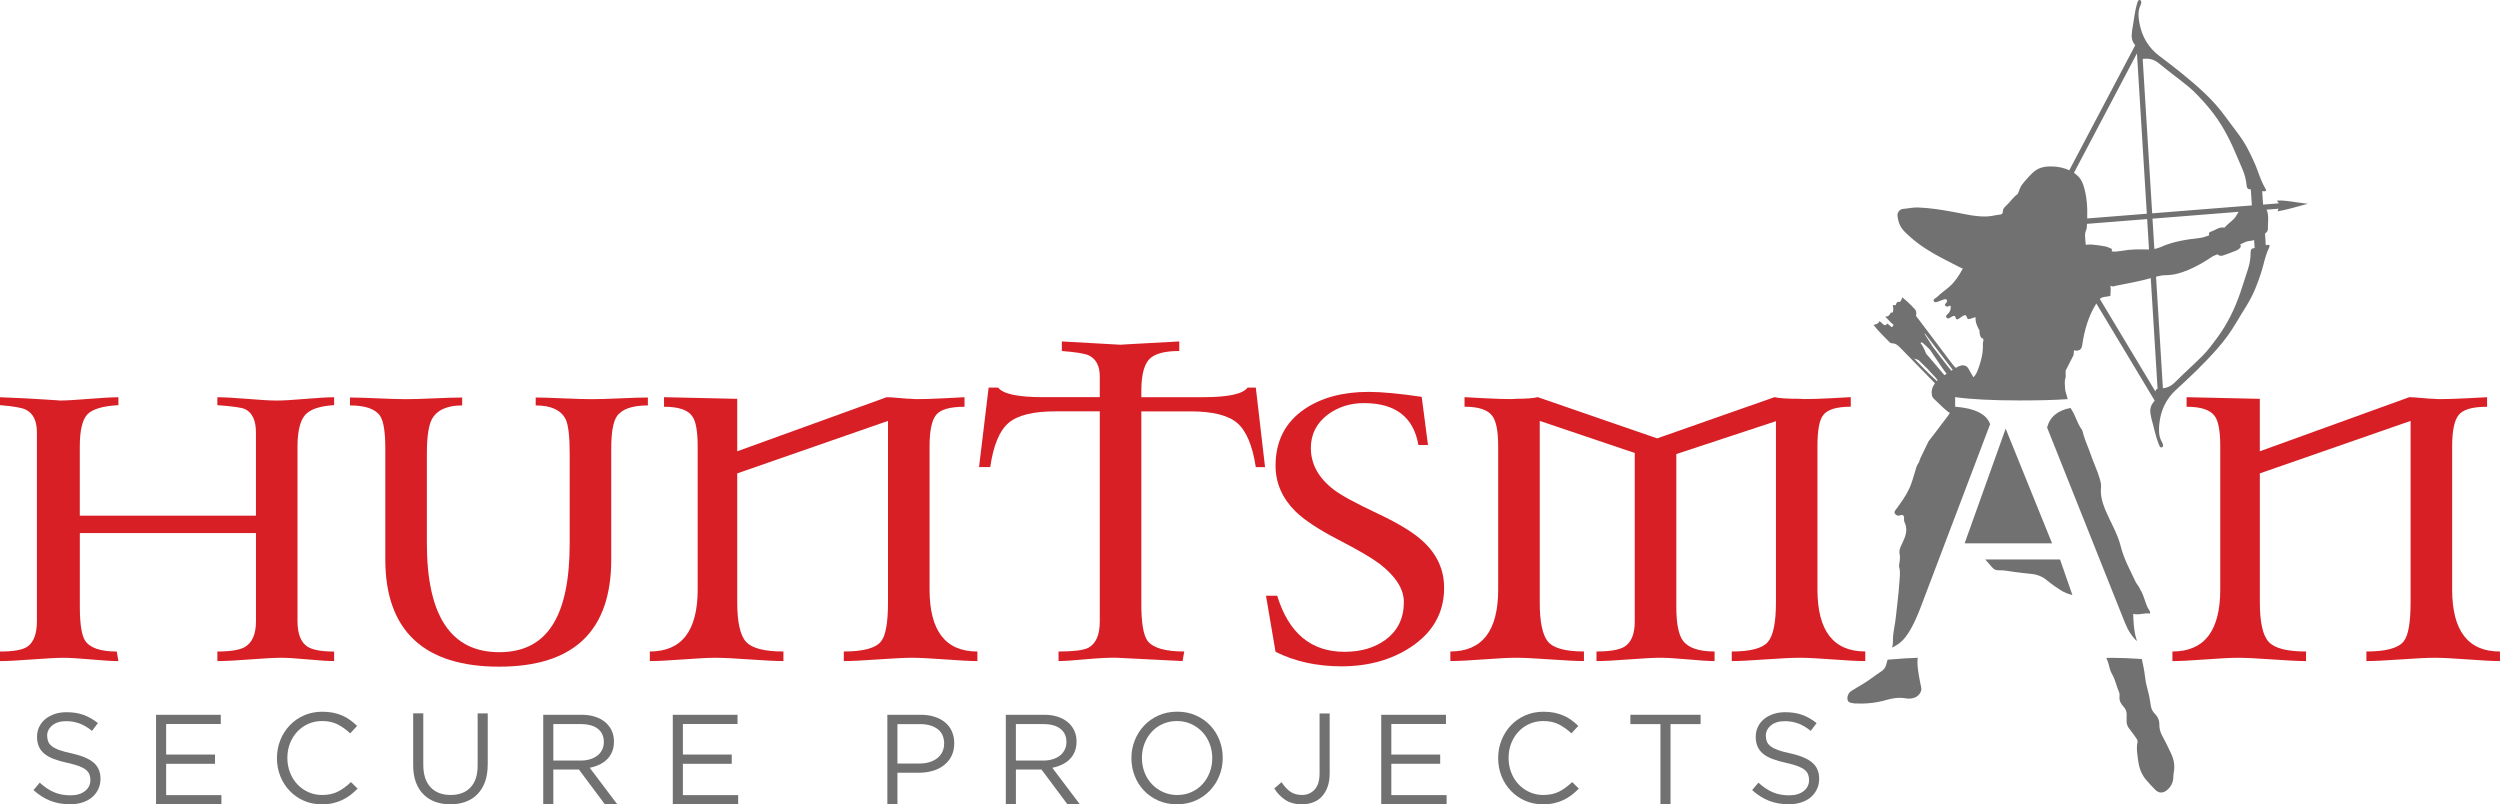
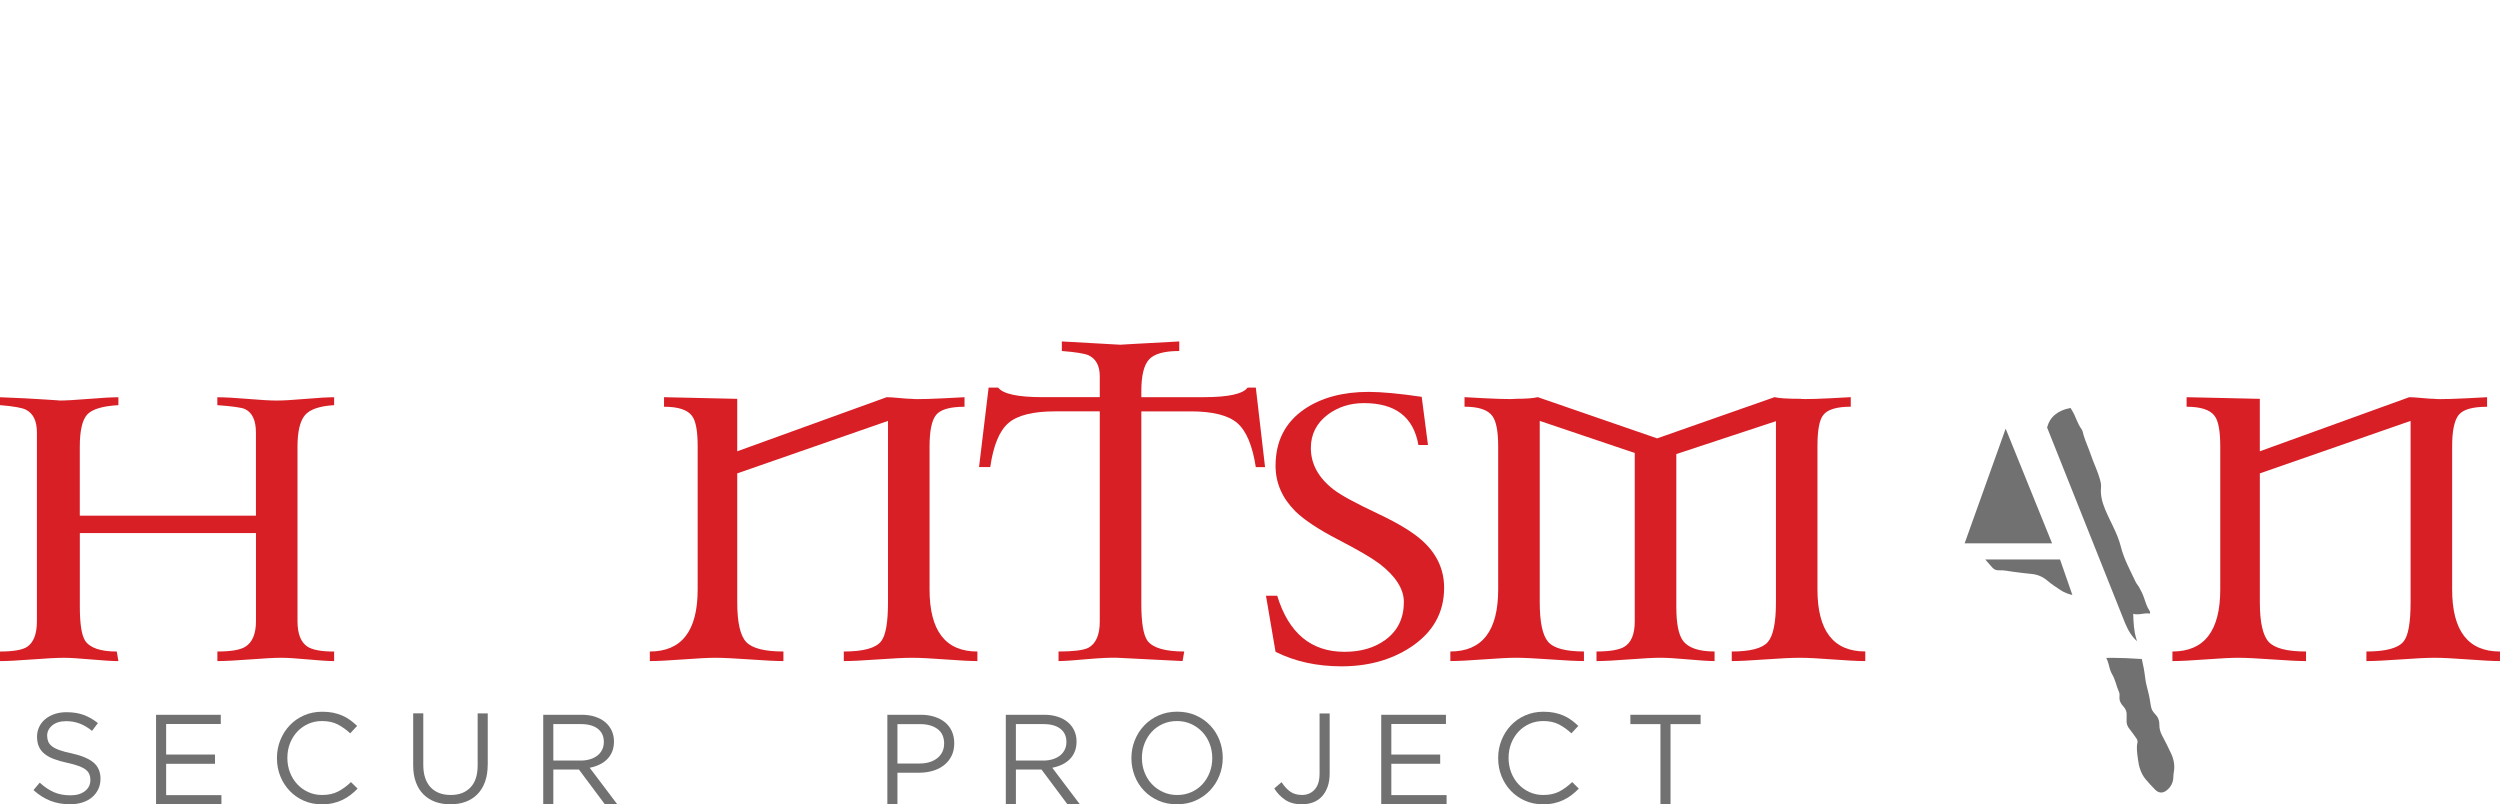
<svg xmlns="http://www.w3.org/2000/svg" id="Layer_1" data-name="Layer 1" viewBox="0 0 1381 444.3">
  <defs>
    <style>
      .cls-1 {
        fill: #727171;
      }

      .cls-1, .cls-2 {
        stroke-width: 0px;
      }

      .cls-2 {
        fill: #d81f26;
      }
    </style>
  </defs>
  <path class="cls-2" d="m184.59,365.18c-3.16,0-7.99-.3-14.48-.91-6.5-.6-11.39-.91-14.67-.91-3.77,0-9.54.31-17.31.91-7.78.61-13.8.91-18.05.91v-5.29c7.41,0,12.51-.85,15.31-2.55,4.01-2.42,6.01-7.16,6.01-14.21v-48.65H44.1v40.64c0,9.48.97,15.73,2.91,18.77,2.67,4.01,8.5,6.01,17.49,6.01l.91,5.29c-3.28,0-8.3-.3-15.04-.91-6.74-.6-11.76-.91-15.04-.91-3.89,0-9.78.31-17.67.91-7.9.61-13.79.91-17.68.91v-5.29c7.29,0,12.27-.85,14.95-2.55,3.64-2.42,5.46-7.16,5.46-14.21v-104.22c0-6.32-2-10.51-6.01-12.57-2.07-1.09-6.86-1.94-14.4-2.55v-4.37c9.72.36,18.16.79,25.33,1.28,5.96.36,8.39.55,7.29.55,3.52,0,8.99-.3,16.4-.91,7.4-.61,12.87-.91,16.4-.91v4.37c-8.75.48-14.49,2.22-17.23,5.19-2.73,2.97-4.09,8.9-4.09,17.77v38.08h97.3v-45.92c0-6.68-2-10.99-6.01-12.94-1.82-.85-6.92-1.58-15.31-2.18v-4.37c4.01,0,9.6.31,16.77.91,7.16.61,12.51.91,16.03.91s8.81-.3,15.85-.91c7.05-.61,12.33-.91,15.86-.91v4.37c-8.14.48-13.55,2.37-16.22,5.65-2.67,3.28-4.01,9.05-4.01,17.31v96.39c0,6.92,1.82,11.61,5.47,14.03,2.8,1.82,7.72,2.73,14.76,2.73v5.29Z" />
-   <path class="cls-2" d="m357.87,223.96c-8.63,0-14.33,2.01-17.12,6.01-2.07,3.04-3.1,8.99-3.1,17.85v61.23c0,39.48-20.65,59.22-61.95,59.22s-62.86-19.74-62.86-59.22v-61.23c0-8.99-.91-14.93-2.74-17.85-2.55-4-8.14-6.01-16.76-6.01v-4.37c3.53,0,8.69.15,15.49.46,6.8.3,11.97.45,15.49.45s8.68-.15,15.49-.45c6.8-.31,11.96-.46,15.49-.46v4.37c-8.39,0-13.97,2.55-16.76,7.66-1.82,3.52-2.74,9.84-2.74,18.95v49.56c0,40.09,13.33,60.14,39.99,60.14s38.9-20.05,38.9-60.14v-49.56c0-9.47-.74-15.79-2.21-18.95-2.57-5.1-8.09-7.66-16.56-7.66v-4.37c3.28,0,8.39.15,15.31.46,6.92.3,12.14.45,15.67.45s8.84-.15,15.58-.45c6.75-.31,11.87-.46,15.4-.46v4.37Z" />
  <path class="cls-2" d="m539.91,365.18c-3.77,0-9.66-.3-17.68-.91-8.02-.6-14.15-.91-18.4-.91s-10.42.31-18.86.91c-8.45.61-14.74.91-18.86.91v-5.29c10.85,0,17.73-1.88,20.62-5.65,2.53-3.15,3.8-10.32,3.8-21.5v-100.23l-83.28,28.98v71.25c0,11.05,1.64,18.35,4.93,21.87,3.28,3.53,10.14,5.28,20.58,5.28v5.29c-4,0-10.19-.3-18.58-.91-8.38-.6-14.76-.91-19.13-.91-3.77,0-9.69.31-17.76.91-8.08.61-14.18.91-18.32.91v-5.29c17.62,0,26.42-11.41,26.42-34.25v-79.08c0-8.5-1.03-14.1-3.1-16.77-2.43-3.4-7.59-5.1-15.48-5.1v-5.28l40.44.91v28.97l82.55-29.88c1.46,0,3.8.15,7.01.46,3.22.3,5.56.46,7.02.46,2.19.36,11.84.06,28.97-.91v5.28c-8.02,0-13.24,1.49-15.67,4.47-2.43,2.97-3.64,8.78-3.64,17.4v79.08c0,22.84,8.81,34.25,26.42,34.25v5.29Z" />
  <path class="cls-2" d="m698.8,258.03h-5.1c-1.82-11.91-5.23-20.01-10.21-24.32-4.98-4.31-13.6-6.47-25.87-6.47h-27.15v106.41c0,10.46,1.15,17.25,3.47,20.41,3.04,3.89,9.78,5.83,20.23,5.83l-.91,5.28-36.08-1.82c-3.77-.12-9.18.12-16.22.73-7.78.73-13.19,1.09-16.22,1.09v-5.28c8.14,0,13.6-.67,16.41-2.01,4.25-2.31,6.37-7.16,6.37-14.58v-116.07h-24.6c-12.27,0-20.9,2.16-25.88,6.47-4.98,4.31-8.32,12.42-10.02,24.32h-6.19l5.29-43.91h5.28c2.67,3.52,10.88,5.28,24.6,5.28h31.52v-11.48c0-5.83-2.07-9.72-6.19-11.65-2.18-.98-7.1-1.77-14.76-2.37v-5.28l32.43,1.82c-.85,0,9.96-.61,32.43-1.82v5.28c-8.26,0-13.82,1.55-16.67,4.65-2.85,3.1-4.28,8.9-4.28,17.4v3.46h34.26c13.73,0,21.87-1.76,24.42-5.28h4.56l5.1,43.91Z" />
  <path class="cls-2" d="m797.73,324.72c0,13.85-6.26,24.84-18.77,32.98-10.69,6.92-23.32,10.38-37.9,10.38-13.6,0-25.76-2.67-36.45-8.02l-5.28-30.97h6.2c6.32,20.65,18.71,30.97,37.18,30.97,9.11,0,16.7-2.24,22.77-6.74,6.68-4.98,10.02-11.9,10.02-20.77,0-7.17-4.49-14.22-13.47-21.14-4.38-3.28-11.97-7.71-22.78-13.3-10.81-5.59-18.71-10.81-23.69-15.67-7.29-7.29-10.94-15.67-10.94-25.15,0-13.6,5.35-24.05,16.04-31.34,9.35-6.31,21.14-9.47,35.35-9.47,7.16,0,16.95.91,29.34,2.73l3.47,26.61h-5.29c-2.67-15.43-12.7-23.14-30.07-23.14-7.66,0-14.33,2.13-20.04,6.38-6.2,4.73-9.3,10.87-9.3,18.4,0,8.87,4.2,16.52,12.57,22.96,3.88,3.04,12.14,7.54,24.79,13.49,11.29,5.34,19.49,10.38,24.6,15.12,7.77,7.17,11.66,15.73,11.66,25.69" />
  <path class="cls-2" d="m1030.42,365.18c-4.13,0-10.14-.3-18.04-.91-7.89-.6-13.9-.91-18.03-.91-4.5,0-10.91.31-19.23.91-8.32.61-14.48.91-18.5.91v-5.29c10.25,0,16.88-1.73,19.89-5.19,3.02-3.46,4.52-10.77,4.52-21.93v-100.11l-55.03,18.16v84.44c0,9.12,1.21,15.32,3.64,18.61,2.91,4.01,8.75,6.01,17.49,6.01v5.29c-3.17,0-8.04-.3-14.62-.91-6.58-.6-11.69-.91-15.34-.91s-9.53.31-17.27.91c-7.74.61-13.73.91-18,.91v-5.29c7.29,0,12.38-.85,15.3-2.55,3.89-2.31,5.83-6.98,5.83-14.02v-93.08l-52.48-17.73v100.24c0,10.81,1.51,18.04,4.52,21.68,3.02,3.64,9.65,5.46,19.9,5.46v5.29c-4,0-10.2-.3-18.58-.91-8.39-.6-14.76-.91-19.14-.91-3.77,0-9.69.31-17.77.91-8.08.61-14.18.91-18.31.91v-5.29c17.62,0,26.42-11.41,26.42-34.25v-79.08c0-8.14-1.04-13.67-3.1-16.59-2.43-3.52-7.59-5.29-15.49-5.29v-5.28c16.52.98,25.93,1.28,28.24.91,5.83,0,9.9-.31,12.21-.91l65.96,22.77,64.86-22.77c2.31.61,6.99.91,14.04.91,2.31.36,11.65.06,28.05-.91v5.28c-7.89,0-13,1.58-15.3,4.74-2.07,2.67-3.1,8.38-3.1,17.13v79.08c0,22.84,8.81,34.25,26.42,34.25v5.29Z" />
  <path class="cls-1" d="m1096.65,309.05c1.25,1.49,2.54,2.93,3.83,4.38,1.02,1.14,2.16,1.69,3.68,1.6,2.63-.14,5.2.46,7.8.8,3.42.44,6.85.91,10.29,1.22,3.38.31,6.26,1.6,8.81,3.77,2.27,1.92,4.77,3.6,7.23,5.19,1.93,1.25,4.17,2.15,6.49,2.67l-6.82-19.63h-41.31Z" />
  <path class="cls-1" d="m1163.5,363.41c.49,1.01.91,2.06,1.21,3.17.53,1.96.95,4.07,1.97,5.79,1.86,3.09,2.39,6.62,3.83,9.83.35.79.41,1.63.31,2.46-.24,2.2.59,3.96,2.09,5.53,1.34,1.41,2.02,3.08,1.84,5.07-.07.83.04,1.67-.02,2.5-.14,1.85.38,3.44,1.58,4.89,1.24,1.51,2.31,3.15,3.47,4.71.63.85,1.2,1.76.96,2.82-.72,3.08-.1,6.13.25,9.14.48,4.06,1.63,8.02,4.35,11.28,1.61,1.92,3.34,3.75,5.1,5.55,2.05,2.13,4.43,2.15,6.67.25,2.18-1.86,3.34-4.18,3.44-7.03.03-.92.08-1.86.25-2.77.66-3.59.07-7.03-1.45-10.28-1.6-3.45-3.28-6.85-5.08-10.19-1.01-1.87-1.47-3.82-1.45-5.87.03-2.39-.83-4.33-2.48-5.98-1.16-1.15-1.9-2.53-2.17-4.11-.48-2.91-.9-5.83-1.7-8.7-.67-2.4-1.22-4.87-1.51-7.34-.4-3.41-1.05-6.77-1.82-10.1-6.34-.42-11.78-.65-16.24-.65-1.02,0-2.18.02-3.4.05" />
-   <path class="cls-1" d="m1042.01,366.9c-.4,1.69-1.28,3-2.81,3.98-3.61,2.33-6.9,5.1-10.63,7.25-2.02,1.16-4.01,2.36-5.98,3.62-1.59,1.02-2.5,3.37-1.92,5.08.57,1.65,2.25,1.37,3.53,1.72.44.12.93.03,1.4.05,5.64.25,11.17-.4,16.61-1.99,3.42-1,6.93-1.47,10.51-.84,1.77.31,3.55.18,5.24-.53,2.11-.89,3.72-3.39,3.36-5.23-.44-2.27-.98-4.54-1.33-6.82-.48-3.26-1.12-6.52-.6-9.82-3.68.06-9.22.41-16.68,1.04-.25.83-.51,1.65-.71,2.49" />
  <path class="cls-1" d="m1130.82,236.17l43,107.87c1.78,4.4,4.01,7.77,6.66,10.15-.12-.41-.24-.81-.36-1.22-1.41-4.58-1.58-9.16-1.74-13.89,3.28.89,6.26-.74,9.26-.12.18-.72.03-1.17-.23-1.55-1.54-2.27-2.27-4.88-3.14-7.42-.7-2.03-1.69-3.92-2.74-5.79-.55-.96-1.36-1.78-1.82-2.78-2.97-6.39-6.46-12.56-8.17-19.48-1.83-7.37-5.91-13.8-8.74-20.75-1.57-3.85-2.6-7.72-2.2-11.9.14-1.49-.15-2.93-.55-4.37-1.3-4.73-3.55-9.12-5.1-13.77-1.19-3.58-2.84-7.01-3.93-10.64-.35-1.15-.48-2.48-1.16-3.4-2.35-3.19-3.21-7.1-5.29-10.42-.31-.49-.6-.98-.82-1.35-7.12,1.37-11.44,4.97-12.93,10.83" />
-   <path class="cls-1" d="m1274.86,112.57c-4.93-.5-14.98-2.46-17.16-1.61.59.57.97.96,1.19,1.35l-8.77.7-.48-7.44c.23.03.46.08.7.1,1.28.17,1.75-.37,1.17-1.34-1.89-3.1-3.11-6.49-4.33-9.88-1.42-3.96-3.55-8.41-5.47-12.11-3.37-6.53-7.85-11.56-12.12-17.52-3.51-4.91-7.53-9.4-11.97-13.57-7.8-7.34-16.23-13.92-24.79-20.35-6.13-4.61-9.63-10.77-11-18.11-.58-3.12-.96-6.45.46-9.6.48-1.06,1.02-2.73-.14-3.13-1.08-.38-1.4,1.19-1.62,1.94-1.43,4.8-1.73,9.3-2.74,14.68-.1.54-.06,1.11-.14,1.66-.35,2.51.16,4.72,1.86,6.64l-36.45,69.1c-2.7-1.28-5.6-1.94-8.63-2.1-3.84-.19-7.73.18-10.86,2.83-.75.63-2.2,2.09-2.2,2.09l-2.24,2.46s-1.55,1.72-2.41,2.97c-.72,1.06-1.07,2.36-1.6,3.55-.23.5-.35,1.18-.76,1.46-2.34,1.63-3.79,4.09-5.85,5.98-1.12,1.02-2.2,1.99-2.14,3.7.03.82-.55,1.41-1.39,1.49-2.51.26-4.93.98-7.48,1.06-6.04.21-11.86-1.26-17.7-2.35-6.69-1.24-13.37-2.36-20.2-2.61-2.84-.11-5.55.56-8.34.79-1.96.16-3.32,2.1-3.07,4,.41,3.06,1.33,5.87,3.6,8.23,4.76,4.94,10.27,8.9,16.16,12.31,4.66,2.7,9.54,5.04,14.33,7.55.81.42,1.98.86,1.98.86,0,0-.54,1.07-1.05,1.9-1.55,2.53-3.16,5-5.31,7.14-2.46,2.45-5.47,4.22-7.89,6.69-.7.72-2.5,1.13-1.71,2.39.61.98,2.06.16,3.1-.17.71-.23,1.39-.59,2.09-.78.6-.17,1.3-.55,1.83.07.55.64.12,1.21-.3,1.73-.05.08-.12.14-.18.21-.3.35-.66.77-.33,1.22.33.48.84.68,1.47.59.53-.08.94-.7,1.56-.34q.25,2.5-1.17,4c-.31.33-.68.63-1,.97-.44.47-.5.98-.08,1.49.42.5.93.57,1.49.27.66-.35,1.28-.78,1.96-1.08.53-.22,1.26-.26,1.41.42.47,2.2,1.51,1.21,2.54.54.54-.36,1.11-.7,1.64-1.08,1.01-.72,1.83-.55,2.11.65.27,1.17.96,1.24,1.86.94,1.21-.4,2.93-.95,2.93-.95,0,0,.07,2.08.33,3.05.35,1.34,1.12,2.88,1.92,4.43,0,1.49.14,2.95,1.13,4.17.1.12.43.08.76,0,.13.4.24.8.31,1.18-.19.74-.38,1.59-.35,2.01.22,4.8-.93,9.34-2.57,13.81-.59,1.62-1.41,3.55-2.69,4.58-.51-1.06-1.1-1.92-1.46-2.55-.36-.65-.67-1.33-1.07-1.95-.38-.61-.72-1.06-1.06-1.36h0s0-.01-.02-.02c-.23-.2-.47-.34-.72-.41-.63-.27-1.64-.49-2.87-.07-1.02.35-1.58.61-2.5,1.18-.35-.28-.74-.74-1.3-1.41-.36-.43-.72-.86-1.05-1.31-5.7-7.57-11.38-15.17-17.12-22.71-.91-1.2-2.48-3.24-2.48-3.24,0,0,.15-1.27.14-1.66-.03-.72-.24-1.49-.78-2.06-2.1-2.31-4.35-4.48-6.96-6.56-.57,1.13-.67,2.64-1.84,2.48-1.75-.23-1.18,1.51-2.05,1.89-.14.05-.35-.09-.54-.12-.61-.11-.96.19-.75.75.46,1.25-.02,3.29-.02,3.29,0,0-1.2.08-1.28.31-.35,1-1.24,2.14-3.01,2.01,1.23,1.25,2.18,2.14,3.02,3.1.44.51,1.88,1.6,1.88,1.6,0,0-.73.22-.7.28.19.5-.36,1.05-.76.74-.68-.53-2.19-1.91-2.19-1.91,0,0-.74.96-1.17.95-1.43-.05-1.9-1.72-3.3-2.19-.39,1.34-1.56,1.67-3.21,2,2.82,3.71,5.96,6.5,8.81,9.52.39.41.91.66,1.49.66,1.96.02,3.26,1.2,4.52,2.49,6.04,6.21,12.11,12.4,18.15,18.6.42.44.74.77.97,1.06-1.29,1.69-1.8,3.3-1.82,4.92,0,.17.08.83.14,1.3,0,.15.03.29.05.44,0,.02,0,.03,0,.03h0c.15.72.59,1.41,1.35,2.09,2.42,2.17,4.59,4.62,7.16,6.63.45.35,1.34.91,1.34.91,0,0-.57,1.02-1.02,1.62-2.63,3.37-5.16,6.82-7.76,10.23-1.09,1.43-2.97,3.83-2.97,3.83l-4.63,9.61s-.61,2.03-.96,2.48c-1.02,1.28-1.3,2.85-1.77,4.35-1,3.18-1.8,6.4-3.2,9.47-1.95,4.26-4.69,7.99-7.44,11.73-.5.67-1.14,1.31-.6,2.24.46.77,1.15,1.17,2.07,1.19.89.03,1.84-.94,2.63-.03.64.75.25,1.79.4,2.7.05.27.07.57.18.81,1.88,3.79.92,7.36-.81,10.88-.49,1-.97,2.01-1.38,3.04-.48,1.23-.77,2.52-.46,3.82.35,1.49.16,2.95-.03,4.42-.12.92-.44,1.92-.21,2.76.8,3.04.24,6.08.05,9.07-.39,6.19-1.28,12.36-1.89,18.54-.44,4.51-1.75,8.91-1.61,13.52.03,1.11-.17,2.24-.49,3.34,2.37-1.07,4.46-2.52,6.24-4.41,3.03-3.28,6.13-8.99,9.29-17.13l38.64-101.85c-1.94-5.59-8.39-8.81-19.32-9.66v-5.29c8.75,1.22,20.71,1.83,35.9,1.83,11.11,0,19.87-.25,26.29-.73l-1.35-4.76s-.3-2.91-.26-4.81c.01-.46.03-.95.18-1.37.38-1.09.38-2.2.29-3.31-.04-.48-.04-.96-.03-1.43.11-.28,4.37-8.54,4.4-8.65.15-.62.2-2.62.2-2.62,0,0,1.19.27,1.96.15,1.93-.29,2.39-1.54,2.66-3.32,1.19-8.02,3.38-15.72,7.74-22.71l.2.32,32.05,53.35c-.26.33-.52.66-.73.93-1.71,2.16-2.05,4.51-1.43,7.09.13.54.14,1.11.29,1.64,1.51,5.25,2.24,9.71,4.11,14.35.29.73.77,2.26,1.81,1.77,1.11-.52.41-2.13-.16-3.13-1.71-2.99-1.64-6.34-1.36-9.51.68-7.43,3.57-13.9,9.25-19.1,7.91-7.23,15.68-14.61,22.76-22.68,4.03-4.58,7.61-9.46,10.64-14.68,3.68-6.35,7.68-11.78,10.42-18.61,1.56-3.88,3.26-8.51,4.31-12.59.89-3.49,1.79-6.98,3.38-10.25.5-1.02-.02-1.51-1.28-1.22-.22.05-.43.11-.64.16l-.43-6.45c.07-.05.14-.1.21-.15.9-.61,1.43-1.49,1.39-2.59-.09-2.67.41-5.33-.01-8.03-.18-1.13-.39-1.9-.79-2.44l6.65-.53c-.14.43-.31.92-.51,1.49,5.74-1.07,10.91-2.69,16.76-4.23m-204.92,97.96c-4.48-4.01-8.43-8.15-12.66-12.49.95.3,2.45.83,2.45.83,0,0,1.83,1.85,2.71,2.65,1.56,1.45,3.05,2.98,4.42,4.59,1.15,1.34,2.59,2.45,3.45,4.04-.13.13-.25.25-.37.37m4.82-3.71c-.23.15-.45.29-.68.44-.56-.63-1.1-1.28-1.64-1.92-1.8-2.12-3.59-4.25-5.38-6.37-1.03-1.22-3.15-3.62-3.15-3.62,0,0-1.45-4.26-3.1-5.81.16-.12.33-.23.49-.34.17,0,.44-.03.51.03,2.1,1.73,4.27,3.98,4.27,3.98,0,0,4.23,6.26,6.09,9.04.98,1.45,2.06,2.83,3.1,4.24-.16.1-.34.21-.52.32m3.13-1.98c-2.09-2.44-10.31-13.3-10.31-13.3,0,0-4.24-6.62-4.72-7.45.54.32.73.54,1.06.98,4.94,6.5,9.72,12.63,14.65,19.14.03.04.07.09.1.13-.24.16-.5.32-.78.5m106.22-172.29c3.38-.4,6.12.51,8.75,2.71,5.36,4.47,11.04,8.53,16.41,12.98,2.97,2.47,6.46,6.26,8.97,9.1,6.47,7.33,10.88,14.53,15,23.5,1.85,4.04,3.48,8.17,5.29,12.23,1.33,2.96,2.22,6.24,2.5,9.57.1,1.19.57,1.98,1.85,1.98.15,0,.3.01.44.02l.59,8.87-55.06,4.37-5.25-85.3c.17,0,.33,0,.51-.02m36.23,97.46s-3.05,1.21-4.61,1.4c-7.54.87-15.06,1.88-22.04,5.05-1.21.54-2.41.89-3.64,1.11l-1.03-16.75,47.67-3.78c-.44.48-.81,1.02-1.1,1.62-1.42,2.97-4.48,4.35-6.43,6.8-.15.19-.53.33-.76.29-2.54-.43-4.4,1.3-6.56,2.04-.59.2-1.36.4-1.6,1.06-.14.4.09,1.17.09,1.17m-73.94-33.94c-.26-.18-.52-.36-.78-.54l34.82-66.02,5.45,88.58-32.93,2.61c.19-6.13-.16-12.22-2.06-18.22-.86-2.72-2.25-4.78-4.5-6.42m9.57,39.1c-1.76-.16-3.83.08-3.83.08,0,0-.17-2.4-.35-4.5-.1-1.08-.01-2.2.48-3.27.31-.65.43-1.43.48-2.16.03-.55.06-1.09.09-1.63l33.23-2.63,1.03,16.78c-.16,0-.31.02-.47.01-4.86-.12-9.7-.16-14.51.74-1.19.22-2.42.27-3.62.43-.83.11-1.96-.16-1.96-.16l.05-1.3s-2.5-1.23-3.7-1.43c-2.31-.37-4.61-.76-6.92-.97m34.69,81.16l-30.73-51.16c.69-.58,1.52-.99,2.65-1.12.97-.11,3.13-.49,3.13-.49,0,0,.27-2.02.21-3.24-.02-.49-.09-2.46-.09-2.46,0,0,1.2.6,1.7.4.59-.25,1.25-.35,1.89-.48,6.24-1.25,12.52-2.34,18.65-4.09l3.76,61.08c-.76.23-1.14.74-1.18,1.57m54.25-79.2c-1.27.13-1.66.96-1.65,2.15.03,3.34-.55,6.69-1.59,9.77-1.43,4.21-2.66,8.48-4.13,12.68-3.25,9.33-6.97,16.92-12.72,24.85-2.24,3.08-5.36,7.2-8.08,9.94-4.93,4.96-10.21,9.56-15.11,14.53-2.01,2.04-4.2,3.19-6.84,3.47l-3.79-61.64c1.75-.46,3.53-.82,5.28-.83,4.61,0,8.8-1.32,12.96-3.08,4.48-1.9,8.64-4.37,12.67-7.09.91-.62,3.11-1.37,3.11-1.37,0,0,.39.44.76.61.79.35,1.65.25,2.47-.05,2.11-.76,4.23-1.47,6.31-2.31,1.3-.53,2.68-1.16,3.24-2.51.16-.39-.33-1.16-.33-1.16,0,0,3.31-1.83,4.96-1.91.98-.05,1.88-.25,2.73-.55l.29,4.43c-.18.03-.36.05-.54.07" />
  <polygon class="cls-1" points="1085.27 300.12 1133.56 300.12 1107.93 236.79 1085.27 300.12" />
  <path class="cls-2" d="m1381,365.18c-3.77,0-9.66-.3-17.67-.91-8.02-.6-14.16-.91-18.41-.91s-10.42.31-18.86.91c-8.45.61-14.73.91-18.86.91v-5.29c10.85,0,17.72-1.88,20.62-5.65,2.53-3.15,3.79-10.32,3.79-21.5v-100.23l-83.27,28.98v71.25c0,11.05,1.64,18.35,4.92,21.87,3.28,3.53,10.15,5.28,20.59,5.28v5.29c-4,0-10.2-.3-18.58-.91-8.39-.6-14.76-.91-19.14-.91-3.76,0-9.69.31-17.76.91-8.08.61-14.18.91-18.32.91v-5.29c17.62,0,26.42-11.41,26.42-34.25v-79.08c0-8.5-1.03-14.1-3.1-16.77-2.43-3.4-7.59-5.1-15.49-5.1v-5.28l40.45.91v28.97l82.54-29.88c1.46,0,3.8.15,7.01.46,3.22.3,5.56.46,7.02.46,2.19.36,11.84.06,28.97-.91v5.28c-8.01,0-13.24,1.49-15.66,4.47-2.43,2.97-3.64,8.78-3.64,17.4v79.08c0,22.84,8.81,34.25,26.42,34.25v5.29Z" />
  <g>
    <path class="cls-1" d="m26.06,406.44c0,1.18.19,2.24.56,3.18.38.94,1.06,1.81,2.04,2.58s2.35,1.49,4.09,2.12c1.74.64,3.97,1.24,6.7,1.8,5.54,1.23,9.61,2.92,12.19,5.09,2.58,2.17,3.88,5.17,3.88,8.99,0,2.12-.42,4.06-1.26,5.8-.84,1.75-1.99,3.23-3.46,4.46s-3.24,2.17-5.32,2.83c-2.07.66-4.33.99-6.78.99-3.96,0-7.57-.64-10.85-1.91-3.27-1.28-6.4-3.25-9.36-5.93l3.46-4.1c2.59,2.36,5.2,4.11,7.84,5.26,2.64,1.15,5.68,1.73,9.12,1.73s6.02-.78,8.02-2.33c2-1.56,3-3.61,3-6.16,0-1.18-.19-2.23-.57-3.15-.38-.92-1.04-1.76-1.98-2.51-.94-.76-2.25-1.44-3.92-2.05-1.67-.61-3.8-1.2-6.4-1.77-2.83-.61-5.29-1.32-7.38-2.12-2.1-.8-3.83-1.77-5.19-2.9-1.37-1.13-2.38-2.46-3.04-4-.66-1.53-.99-3.31-.99-5.34s.4-3.81,1.2-5.48c.8-1.68,1.93-3.11,3.39-4.32,1.46-1.2,3.18-2.13,5.16-2.79s4.14-.99,6.5-.99c3.63,0,6.79.5,9.5,1.5,2.71,1,5.34,2.5,7.88,4.51l-3.25,4.31c-2.31-1.88-4.63-3.25-6.96-4.1s-4.77-1.27-7.31-1.27c-3.25,0-5.82.78-7.7,2.34-1.88,1.56-2.83,3.47-2.83,5.73Z" />
    <path class="cls-1" d="m121.95,399.93h-30.17v16.89h26.99v5.09h-26.99v17.31h30.53v5.09h-36.11v-49.46h35.76v5.09Z" />
    <path class="cls-1" d="m197.55,435.61c-1.27,1.32-2.6,2.51-3.99,3.57-1.39,1.06-2.87,1.97-4.45,2.72-1.58.75-3.3,1.34-5.16,1.77-1.86.42-3.92.64-6.18.64-3.58,0-6.88-.66-9.89-1.98-3.02-1.32-5.63-3.13-7.84-5.44-2.21-2.31-3.95-5-5.19-8.09-1.25-3.08-1.87-6.42-1.87-10s.62-6.85,1.87-9.96c1.25-3.11,2.98-5.83,5.19-8.16,2.21-2.33,4.85-4.17,7.91-5.51,3.06-1.34,6.41-2.01,10.03-2.01,2.26,0,4.3.19,6.11.56,1.81.38,3.5.91,5.05,1.59,1.56.68,2.99,1.51,4.31,2.47,1.32.97,2.59,2.04,3.82,3.21l-3.82,4.1c-2.12-1.98-4.39-3.6-6.82-4.88-2.43-1.27-5.34-1.91-8.73-1.91-2.73,0-5.26.52-7.6,1.55-2.33,1.04-4.36,2.47-6.08,4.31-1.72,1.84-3.06,3.99-4.03,6.47-.97,2.47-1.45,5.15-1.45,8.02s.48,5.56,1.45,8.06c.97,2.5,2.31,4.66,4.03,6.5,1.72,1.84,3.74,3.29,6.08,4.35,2.33,1.06,4.86,1.59,7.6,1.59,3.39,0,6.31-.62,8.76-1.87,2.45-1.25,4.85-3,7.21-5.26l3.67,3.6Z" />
    <path class="cls-1" d="m269.41,422.4c0,3.58-.49,6.74-1.48,9.47-.99,2.73-2.39,5.02-4.2,6.85-1.81,1.84-3.98,3.23-6.5,4.17-2.52.94-5.34,1.41-8.44,1.41s-5.85-.46-8.37-1.38c-2.52-.92-4.69-2.28-6.5-4.1-1.81-1.81-3.21-4.06-4.2-6.75-.99-2.69-1.48-5.77-1.48-9.26v-28.76h5.58v28.41c0,5.37,1.33,9.49,3.99,12.37,2.66,2.87,6.37,4.31,11.13,4.31s8.2-1.37,10.88-4.1c2.68-2.73,4.03-6.81,4.03-12.22v-28.76h5.58v28.34Z" />
    <path class="cls-1" d="m334.13,444.3l-14.34-19.22h-14.13v19.22h-5.58v-49.46h21.23c2.73,0,5.18.35,7.37,1.06,2.19.71,4.06,1.71,5.61,3,1.55,1.3,2.75,2.85,3.6,4.67.85,1.82,1.27,3.83,1.27,6.05,0,2.07-.33,3.92-.99,5.55s-1.59,3.04-2.79,4.24-2.62,2.19-4.27,2.97c-1.65.78-3.43,1.36-5.36,1.73l15.24,20.19h-6.85Zm-.57-34.45c0-3.12-1.11-5.54-3.32-7.27-2.21-1.73-5.32-2.59-9.33-2.59h-15.26v20.14h15.19c1.84,0,3.53-.24,5.09-.71s2.9-1.15,4.03-2.02c1.13-.87,2.01-1.95,2.65-3.23s.95-2.72.95-4.33Z" />
-     <path class="cls-1" d="m407.4,399.93h-30.17v16.89h26.99v5.09h-26.99v17.31h30.53v5.09h-36.11v-49.46h35.76v5.09Z" />
    <path class="cls-1" d="m527.13,410.6c0,2.68-.52,5.04-1.55,7.07-1.03,2.03-2.43,3.72-4.2,5.09-1.76,1.37-3.82,2.39-6.17,3.07-2.35.68-4.84,1.02-7.47,1.02h-11.99v17.45h-5.58v-49.46h18.48c2.77,0,5.3.37,7.58,1.1,2.28.73,4.23,1.77,5.85,3.11,1.62,1.34,2.87,2.99,3.74,4.95.87,1.96,1.31,4.16,1.31,6.61Zm-5.58.21c0-3.58-1.21-6.28-3.64-8.09-2.43-1.81-5.64-2.72-9.65-2.72h-12.51v21.76h12.22c2.07,0,3.93-.26,5.58-.78,1.65-.52,3.07-1.26,4.27-2.23,1.2-.97,2.12-2.12,2.76-3.46.64-1.34.95-2.84.95-4.49Z" />
    <path class="cls-1" d="m589.66,444.3l-14.34-19.22h-14.13v19.22h-5.58v-49.46h21.23c2.73,0,5.19.35,7.37,1.06,2.19.71,4.06,1.71,5.61,3,1.55,1.3,2.75,2.85,3.6,4.67.85,1.82,1.27,3.83,1.27,6.05,0,2.07-.33,3.92-.99,5.55-.66,1.63-1.59,3.04-2.79,4.24s-2.62,2.19-4.27,2.97c-1.65.78-3.43,1.36-5.36,1.73l15.24,20.19h-6.85Zm-.57-34.45c0-3.12-1.11-5.54-3.32-7.27-2.21-1.73-5.32-2.59-9.33-2.59h-15.26v20.14h15.19c1.84,0,3.53-.24,5.09-.71s2.9-1.15,4.03-2.02c1.13-.87,2.01-1.95,2.65-3.23.64-1.28.95-2.72.95-4.33Z" />
    <path class="cls-1" d="m675.44,418.65c0,3.44-.61,6.7-1.84,9.79-1.22,3.09-2.94,5.81-5.16,8.16-2.21,2.36-4.88,4.23-7.98,5.62s-6.55,2.08-10.32,2.08-7.2-.68-10.28-2.05c-3.09-1.37-5.74-3.22-7.95-5.55-2.21-2.33-3.92-5.04-5.12-8.13-1.2-3.08-1.8-6.35-1.8-9.79s.61-6.7,1.84-9.79,2.94-5.81,5.16-8.16c2.21-2.35,4.88-4.23,7.98-5.62s6.55-2.08,10.32-2.08,7.2.68,10.28,2.05c3.08,1.37,5.73,3.21,7.95,5.55,2.21,2.33,3.92,5.04,5.12,8.13,1.2,3.09,1.8,6.35,1.8,9.79Zm-5.79.14c0-2.83-.48-5.49-1.45-7.98-.97-2.5-2.32-4.66-4.06-6.5-1.74-1.84-3.8-3.3-6.18-4.38-2.38-1.08-4.98-1.63-7.81-1.63s-5.43.53-7.81,1.59c-2.38,1.06-4.42,2.51-6.11,4.35-1.7,1.84-3.03,3.99-3.99,6.47-.97,2.47-1.45,5.12-1.45,7.95s.48,5.49,1.45,7.99c.96,2.5,2.32,4.66,4.06,6.5,1.74,1.84,3.8,3.3,6.18,4.38,2.38,1.08,4.98,1.63,7.81,1.63s5.43-.53,7.81-1.59c2.38-1.06,4.42-2.51,6.11-4.35,1.7-1.84,3.03-3.99,3.99-6.47.97-2.47,1.45-5.12,1.45-7.95Z" />
    <path class="cls-1" d="m734.51,427.2c0,2.83-.38,5.31-1.15,7.45-.77,2.14-1.83,3.93-3.18,5.37-1.35,1.44-2.97,2.51-4.85,3.21-1.88.71-3.93,1.06-6.15,1.06-3.72,0-6.81-.82-9.26-2.47-2.45-1.65-4.45-3.75-6.01-6.29l4.03-3.46c1.51,2.31,3.12,4.06,4.84,5.26s3.87,1.8,6.47,1.8c2.83,0,5.15-.99,6.96-2.97,1.81-1.98,2.72-4.95,2.72-8.9v-33.14h5.58v33.07Z" />
    <path class="cls-1" d="m798.74,399.93h-30.17v16.89h26.99v5.09h-26.99v17.31h30.53v5.09h-36.11v-49.46h35.75v5.09Z" />
    <path class="cls-1" d="m872.15,435.61c-1.27,1.32-2.6,2.51-3.99,3.57-1.39,1.06-2.87,1.97-4.45,2.72-1.58.75-3.3,1.34-5.16,1.77-1.86.42-3.92.64-6.18.64-3.58,0-6.88-.66-9.89-1.98-3.02-1.32-5.63-3.13-7.84-5.44-2.21-2.31-3.95-5-5.19-8.09-1.25-3.08-1.87-6.42-1.87-10s.62-6.85,1.87-9.96c1.25-3.11,2.98-5.83,5.19-8.16,2.21-2.33,4.85-4.17,7.91-5.51,3.06-1.34,6.41-2.01,10.03-2.01,2.26,0,4.3.19,6.11.56,1.81.38,3.5.91,5.05,1.59,1.55.68,2.99,1.51,4.31,2.47,1.32.97,2.59,2.04,3.82,3.21l-3.82,4.1c-2.12-1.98-4.39-3.6-6.82-4.88-2.43-1.27-5.34-1.91-8.73-1.91-2.73,0-5.26.52-7.6,1.55-2.33,1.04-4.36,2.47-6.08,4.31-1.72,1.84-3.06,3.99-4.03,6.47-.97,2.47-1.45,5.15-1.45,8.02s.48,5.56,1.45,8.06c.96,2.5,2.31,4.66,4.03,6.5,1.72,1.84,3.75,3.29,6.08,4.35s4.86,1.59,7.6,1.59c3.39,0,6.31-.62,8.76-1.87,2.45-1.25,4.85-3,7.21-5.26l3.67,3.6Z" />
    <path class="cls-1" d="m922.81,444.3h-5.58v-44.3h-16.61v-5.16h38.79v5.16h-16.61v44.3Z" />
-     <path class="cls-1" d="m975.45,406.44c0,1.18.19,2.24.56,3.18.38.94,1.06,1.81,2.04,2.58.99.78,2.35,1.49,4.09,2.12,1.74.64,3.97,1.24,6.7,1.8,5.55,1.23,9.61,2.92,12.19,5.09,2.58,2.17,3.88,5.17,3.88,8.99,0,2.12-.42,4.06-1.26,5.8-.84,1.75-1.99,3.23-3.46,4.46-1.47,1.23-3.24,2.17-5.31,2.83-2.07.66-4.33.99-6.78.99-3.96,0-7.57-.64-10.85-1.91-3.27-1.28-6.4-3.25-9.36-5.93l3.46-4.1c2.59,2.36,5.21,4.11,7.84,5.26,2.64,1.15,5.68,1.73,9.12,1.73s6.02-.78,8.02-2.33c2-1.56,3-3.61,3-6.16,0-1.18-.19-2.23-.57-3.15-.38-.92-1.04-1.76-1.98-2.51s-2.25-1.44-3.92-2.05c-1.67-.61-3.8-1.2-6.39-1.77-2.83-.61-5.29-1.32-7.38-2.12-2.1-.8-3.83-1.77-5.19-2.9-1.37-1.13-2.38-2.46-3.04-4-.66-1.53-.99-3.31-.99-5.34s.4-3.81,1.2-5.48c.8-1.68,1.93-3.11,3.39-4.32,1.46-1.2,3.18-2.13,5.16-2.79,1.98-.66,4.15-.99,6.5-.99,3.63,0,6.8.5,9.5,1.5,2.71,1,5.33,2.5,7.88,4.51l-3.25,4.31c-2.31-1.88-4.63-3.25-6.96-4.1s-4.77-1.27-7.31-1.27c-3.25,0-5.82.78-7.7,2.34-1.89,1.56-2.83,3.47-2.83,5.73Z" />
  </g>
</svg>